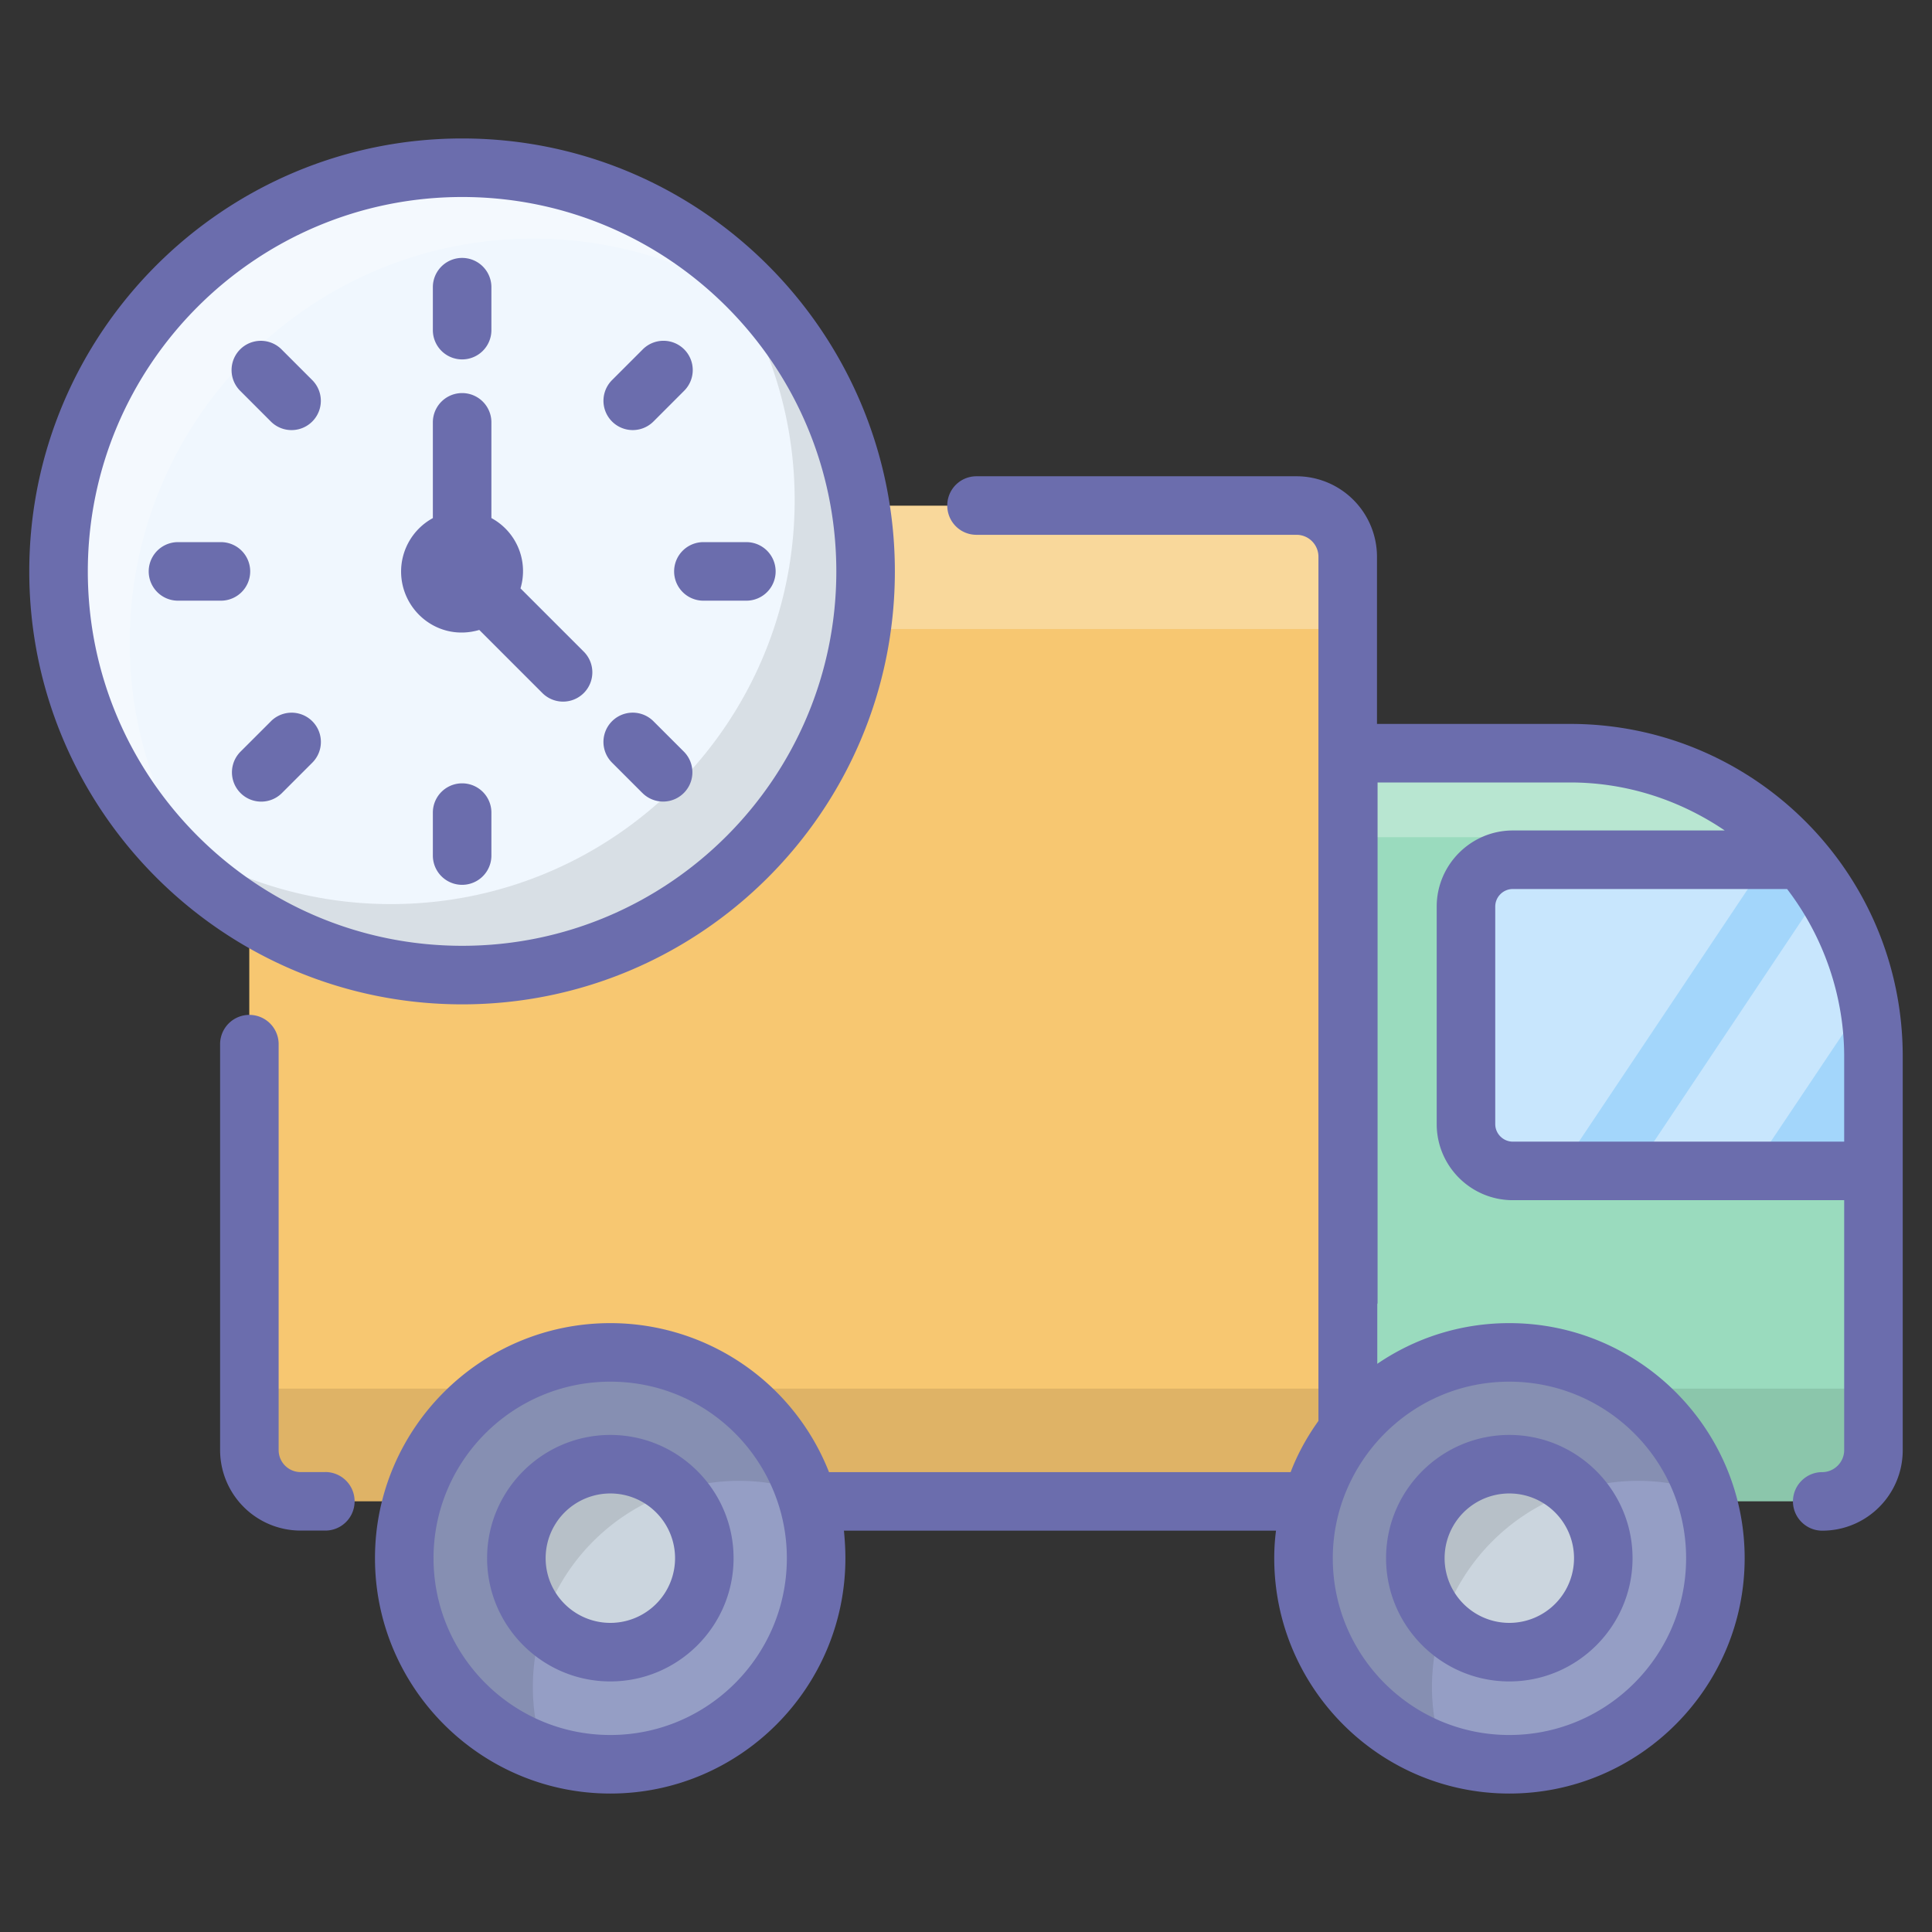
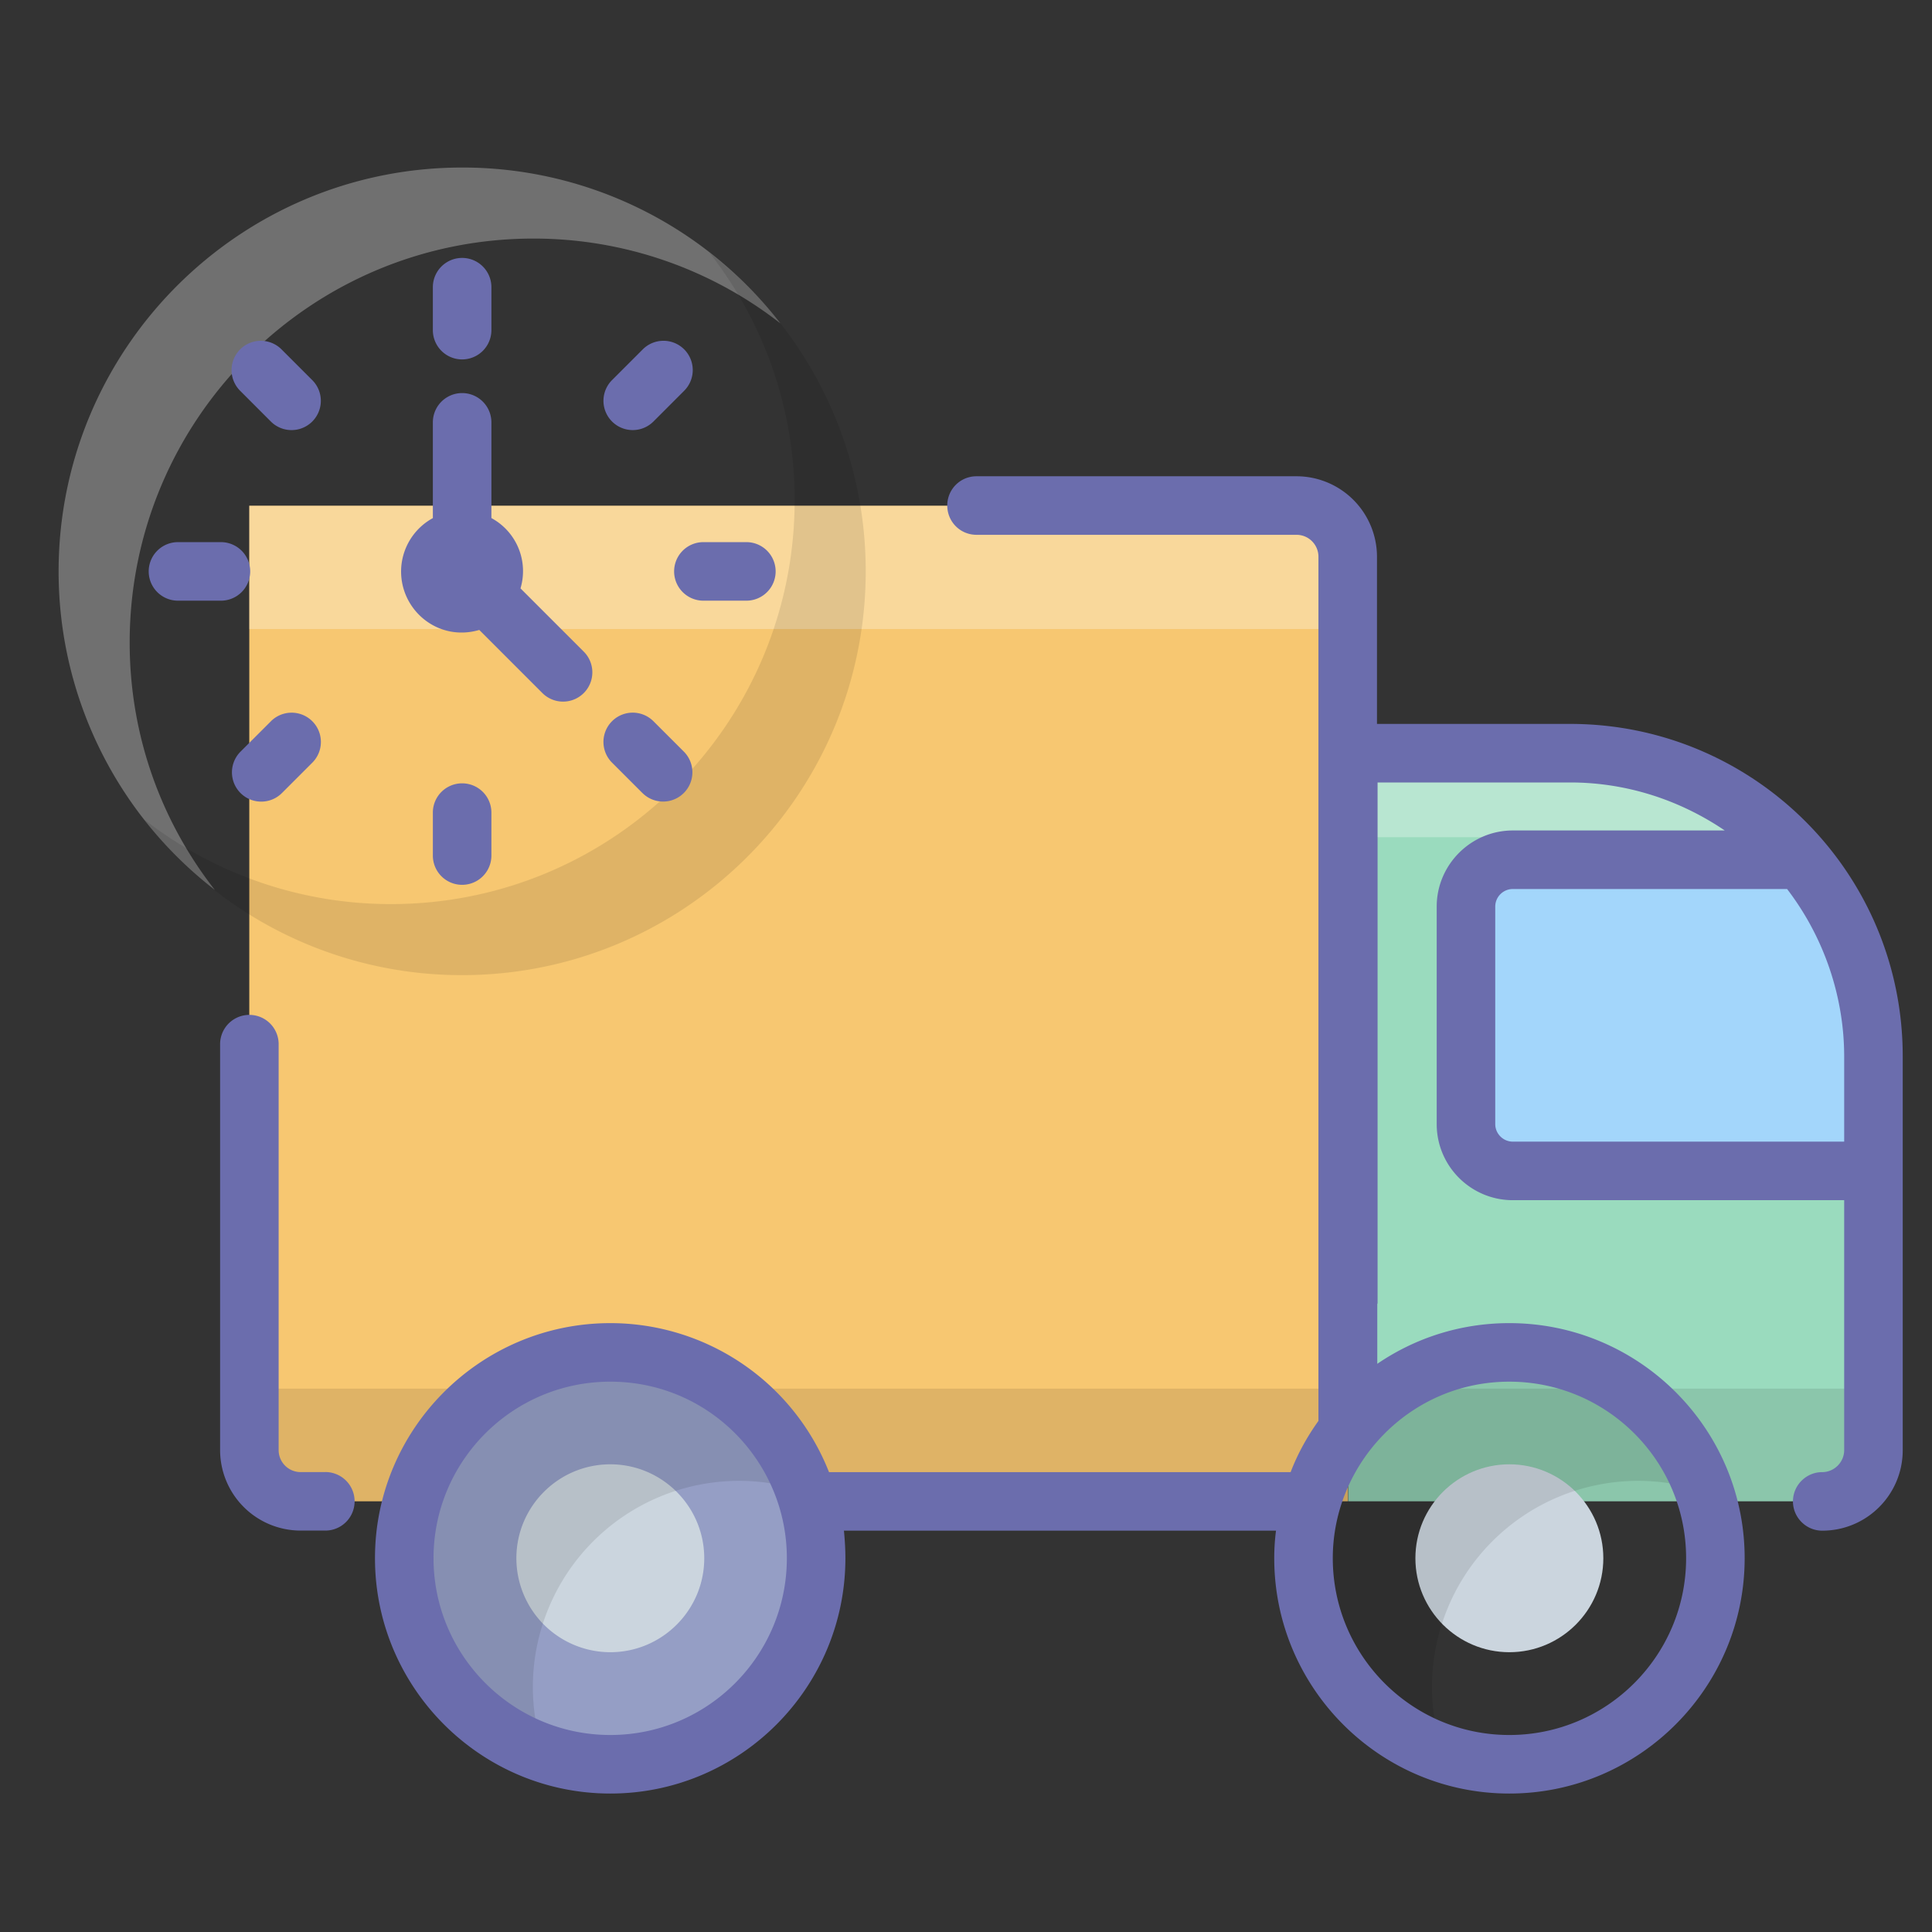
<svg xmlns="http://www.w3.org/2000/svg" width="66" height="66" viewBox="0 0 66 66" id="fast-delivery">
  <rect x="0" y="0" width="66" height="66" fill="#333333" stroke="none" />
  <path fill="#9ADBBE" d="M64.006 36.087v13.45c0 .97-.79 1.75-1.76 1.75h-16.19v-25.56h7.59c3.15 0 5.98 1.42 7.89 3.65 1.54 1.8 2.47 4.15 2.47 6.71z" />
  <path fill="#FFF" d="M64 36.09v2.87A10.357 10.357 0 0 0 53.64 28.6h-7.585v-2.87h7.586A10.357 10.357 0 0 1 64 36.09z" opacity=".3" />
  <path d="M63.996 47.438v2.1c0 .97-.78 1.75-1.75 1.75h-16.19v-3.85h17.94z" opacity=".1" />
  <path fill="#A3D6FB" d="M64 36.09v3.912H51.68a1.6 1.6 0 0 1-1.598-1.598v-7.432a1.6 1.6 0 0 1 1.598-1.597h9.852c.268.315.517.64.737.985a10.227 10.227 0 0 1 1.53 3.702c.134.65.201 1.33.201 2.028z" />
-   <path fill="#FFF" d="m60.375 29.375-7.107 10.627H51.68a1.6 1.6 0 0 1-1.598-1.598v-7.432a1.6 1.6 0 0 1 1.598-1.597h8.695zm3.424 4.687-3.979 5.94h-3.989l6.438-9.642a10.226 10.226 0 0 1 1.53 3.702z" opacity=".4" />
  <path fill="#F7C771" d="M46.046 19.027v32.26h-35.78c-.96 0-1.75-.78-1.75-1.75v-32.26h35.78c.96 0 1.75.78 1.75 1.75z" />
  <path fill="#FFF" d="M46.046 19.027v2.46H8.516v-4.21h35.78c.97 0 1.75.78 1.75 1.75z" opacity=".3" />
  <path d="M46.046 47.438v3.85h-35.78c-.96 0-1.75-.78-1.75-1.75v-2.1h37.53z" opacity=".1" />
  <circle cx="20.849" cy="53.232" r="7.035" fill="#959EC5" />
  <path fill="#CBD5DE" d="M20.848 56.442a3.213 3.213 0 0 1-3.208-3.21c0-1.77 1.44-3.209 3.208-3.209 1.77 0 3.21 1.44 3.21 3.209 0 1.77-1.44 3.21-3.21 3.21z" />
  <path d="M27.5 50.96a7.028 7.028 0 0 0-2.257-.372 7.046 7.046 0 0 0-7.04 7.04c0 .794.134 1.55.373 2.257a7.033 7.033 0 0 1-4.763-6.657c0-3.875 3.156-7.031 7.04-7.031 3.09 0 5.71 1.99 6.648 4.764z" opacity=".1" />
-   <circle cx="51.562" cy="53.232" r="7.035" fill="#959EC5" />
  <path fill="#CBD5DE" d="M51.562 56.442c-1.77 0-3.21-1.44-3.21-3.21s1.44-3.209 3.21-3.209 3.21 1.44 3.21 3.209c0 1.77-1.44 3.21-3.21 3.21z" />
  <path d="M58.215 50.96a7.026 7.026 0 0 0-2.257-.372 7.046 7.046 0 0 0-7.04 7.04c0 .794.134 1.55.383 2.257a7.024 7.024 0 0 1-4.774-6.657 7.036 7.036 0 0 1 7.031-7.031c3.09 0 5.71 1.99 6.657 4.764z" opacity=".1" />
-   <path fill="#F0F7FE" d="M29.574 19.52c0 7.613-6.166 13.792-13.78 13.792C8.18 33.312 2 27.133 2 19.52S8.181 5.726 15.794 5.726c7.614 0 13.78 6.18 13.78 13.793z" />
  <path fill="#FFF" d="M26.663 11.05a13.69 13.69 0 0 0-8.443-2.9c-7.617 0-13.79 6.183-13.79 13.8 0 3.185 1.081 6.113 2.91 8.453a13.749 13.749 0 0 1-5.338-10.88c0-7.618 6.183-13.8 13.79-13.8a13.72 13.72 0 0 1 10.87 5.327z" opacity=".3" />
  <path d="M4.914 27.985a13.69 13.69 0 0 0 8.443 2.9c7.617 0 13.79-6.183 13.79-13.8 0-3.184-1.082-6.113-2.91-8.453a13.749 13.749 0 0 1 5.337 10.88c0 7.618-6.182 13.8-13.79 13.8a13.72 13.72 0 0 1-10.87-5.327z" opacity=".1" />
  <path fill="#6B6DAD" d="M53.64 24.73h-6.6v-5.72a2.753 2.753 0 0 0-2.75-2.74H33.36c-.56 0-1 .45-1 1s.44 1 1 1h10.93c.42 0 .75.34.75.75v29.52c-.38.53-.71 1.12-.95 1.75H28.32a8.031 8.031 0 0 0-7.47-5.09c-4.43 0-8.04 3.6-8.04 8.03s3.61 8.04 8.04 8.04 8.03-3.61 8.03-8.04c0-.32-.02-.63-.05-.94h14.76a7.3 7.3 0 0 0-.06.94c0 4.43 3.6 8.04 8.03 8.04s8.04-3.61 8.04-8.04-3.61-8.03-8.04-8.03c-1.67 0-3.22.51-4.51 1.39v-2.04c0-.01.01-.02.01-.03V26.73h6.58c1.91 0 3.73.59 5.28 1.64h-7.24c-1.43 0-2.6 1.17-2.6 2.6v7.43c0 1.44 1.17 2.6 2.6 2.6H63v8.54c0 .41-.34.75-.75.75-.55 0-1 .45-1 1s.45 1 1 1c1.52 0 2.75-1.23 2.75-2.75V36.09c0-6.31-5.12-11.36-11.36-11.36zM20.85 59.27c-3.33 0-6.04-2.71-6.04-6.04 0-3.31 2.69-6.03 6.04-6.03 3.39 0 6.03 2.76 6.03 6.03 0 3.33-2.7 6.04-6.03 6.04zM51.56 47.2c3.33 0 6.04 2.7 6.04 6.03s-2.71 6.04-6.04 6.04-6.03-2.71-6.03-6.04c0-3.24 2.64-6.03 6.03-6.03zM63 39H51.68c-.33 0-.6-.27-.6-.6v-7.43c0-.33.27-.6.6-.6h9.37c1.3 1.7 1.95 3.74 1.95 5.72V39zM11.114 50.289h-.845a.751.751 0 0 1-.75-.75V35.67a1 1 0 1 0-2 0v13.867a2.753 2.753 0 0 0 2.75 2.75h.845a1 1 0 1 0 0-2z" />
-   <path fill="#6B6DAD" d="M20.85 49.02c-2.32 0-4.21 1.89-4.21 4.21s1.89 4.21 4.21 4.21c2.32 0 4.21-1.89 4.21-4.21s-1.89-4.21-4.21-4.21zm0 6.42a2.21 2.21 0 1 1 .001-4.421 2.21 2.21 0 0 1-.001 4.421zm30.71-6.42c-2.32 0-4.21 1.89-4.21 4.21s1.89 4.21 4.21 4.21c2.32 0 4.21-1.89 4.21-4.21s-1.89-4.21-4.21-4.21zm0 6.42a2.21 2.21 0 1 1 .001-4.421 2.21 2.21 0 0 1-.001 4.421zM15.79 4.73C7.64 4.73 1 11.36 1 19.52s6.64 14.79 14.79 14.79 14.78-6.63 14.78-14.79S23.94 4.73 15.79 4.73zm0 27.58C8.74 32.31 3 26.57 3 19.52 3 12.47 8.74 6.73 15.79 6.73c7.05 0 12.78 5.74 12.78 12.79 0 7.05-5.73 12.79-12.78 12.79z" />
  <path fill="#6B6DAD" d="M15.787 12.278a1 1 0 0 0 1-1V9.811a1 1 0 1 0-2 0v1.467a1 1 0 0 0 1 1zm1 16.95V27.76a1 1 0 1 0-2 0v1.467a1 1 0 1 0 2 0zm6.242-9.708a1 1 0 0 0 1 1h1.468a1 1 0 0 0 0-2h-1.468a1 1 0 0 0-1 1zm-14.482 0a1 1 0 0 0-1-1H6.08a1 1 0 1 0 0 2h1.467a1 1 0 0 0 1-1zm.706-5.12a1 1 0 1 0 1.414-1.415L9.63 11.948a1 1 0 1 0-1.414 1.414L9.253 14.4zM21.946 27.09a1 1 0 0 0 1.414-1.415l-1.038-1.037a1 1 0 0 0-1.414 1.415l1.038 1.038zm.377-12.691 1.037-1.038a1 1 0 1 0-1.414-1.414l-1.038 1.038a1 1 0 0 0 1.415 1.414zM9.255 24.64l-1.038 1.037a1 1 0 1 0 1.414 1.415l1.038-1.038a1 1 0 1 0-1.414-1.415zm7.118-3.12 2.143 2.143a1 1 0 1 0 1.414-1.414L17.781 20.1a2.06 2.06 0 0 0-.994-2.402v-3.27a1 1 0 1 0-2 0v3.271a2.081 2.081 0 0 0-1.085 1.823c0 1.348 1.28 2.406 2.67 1.998z" />
</svg>